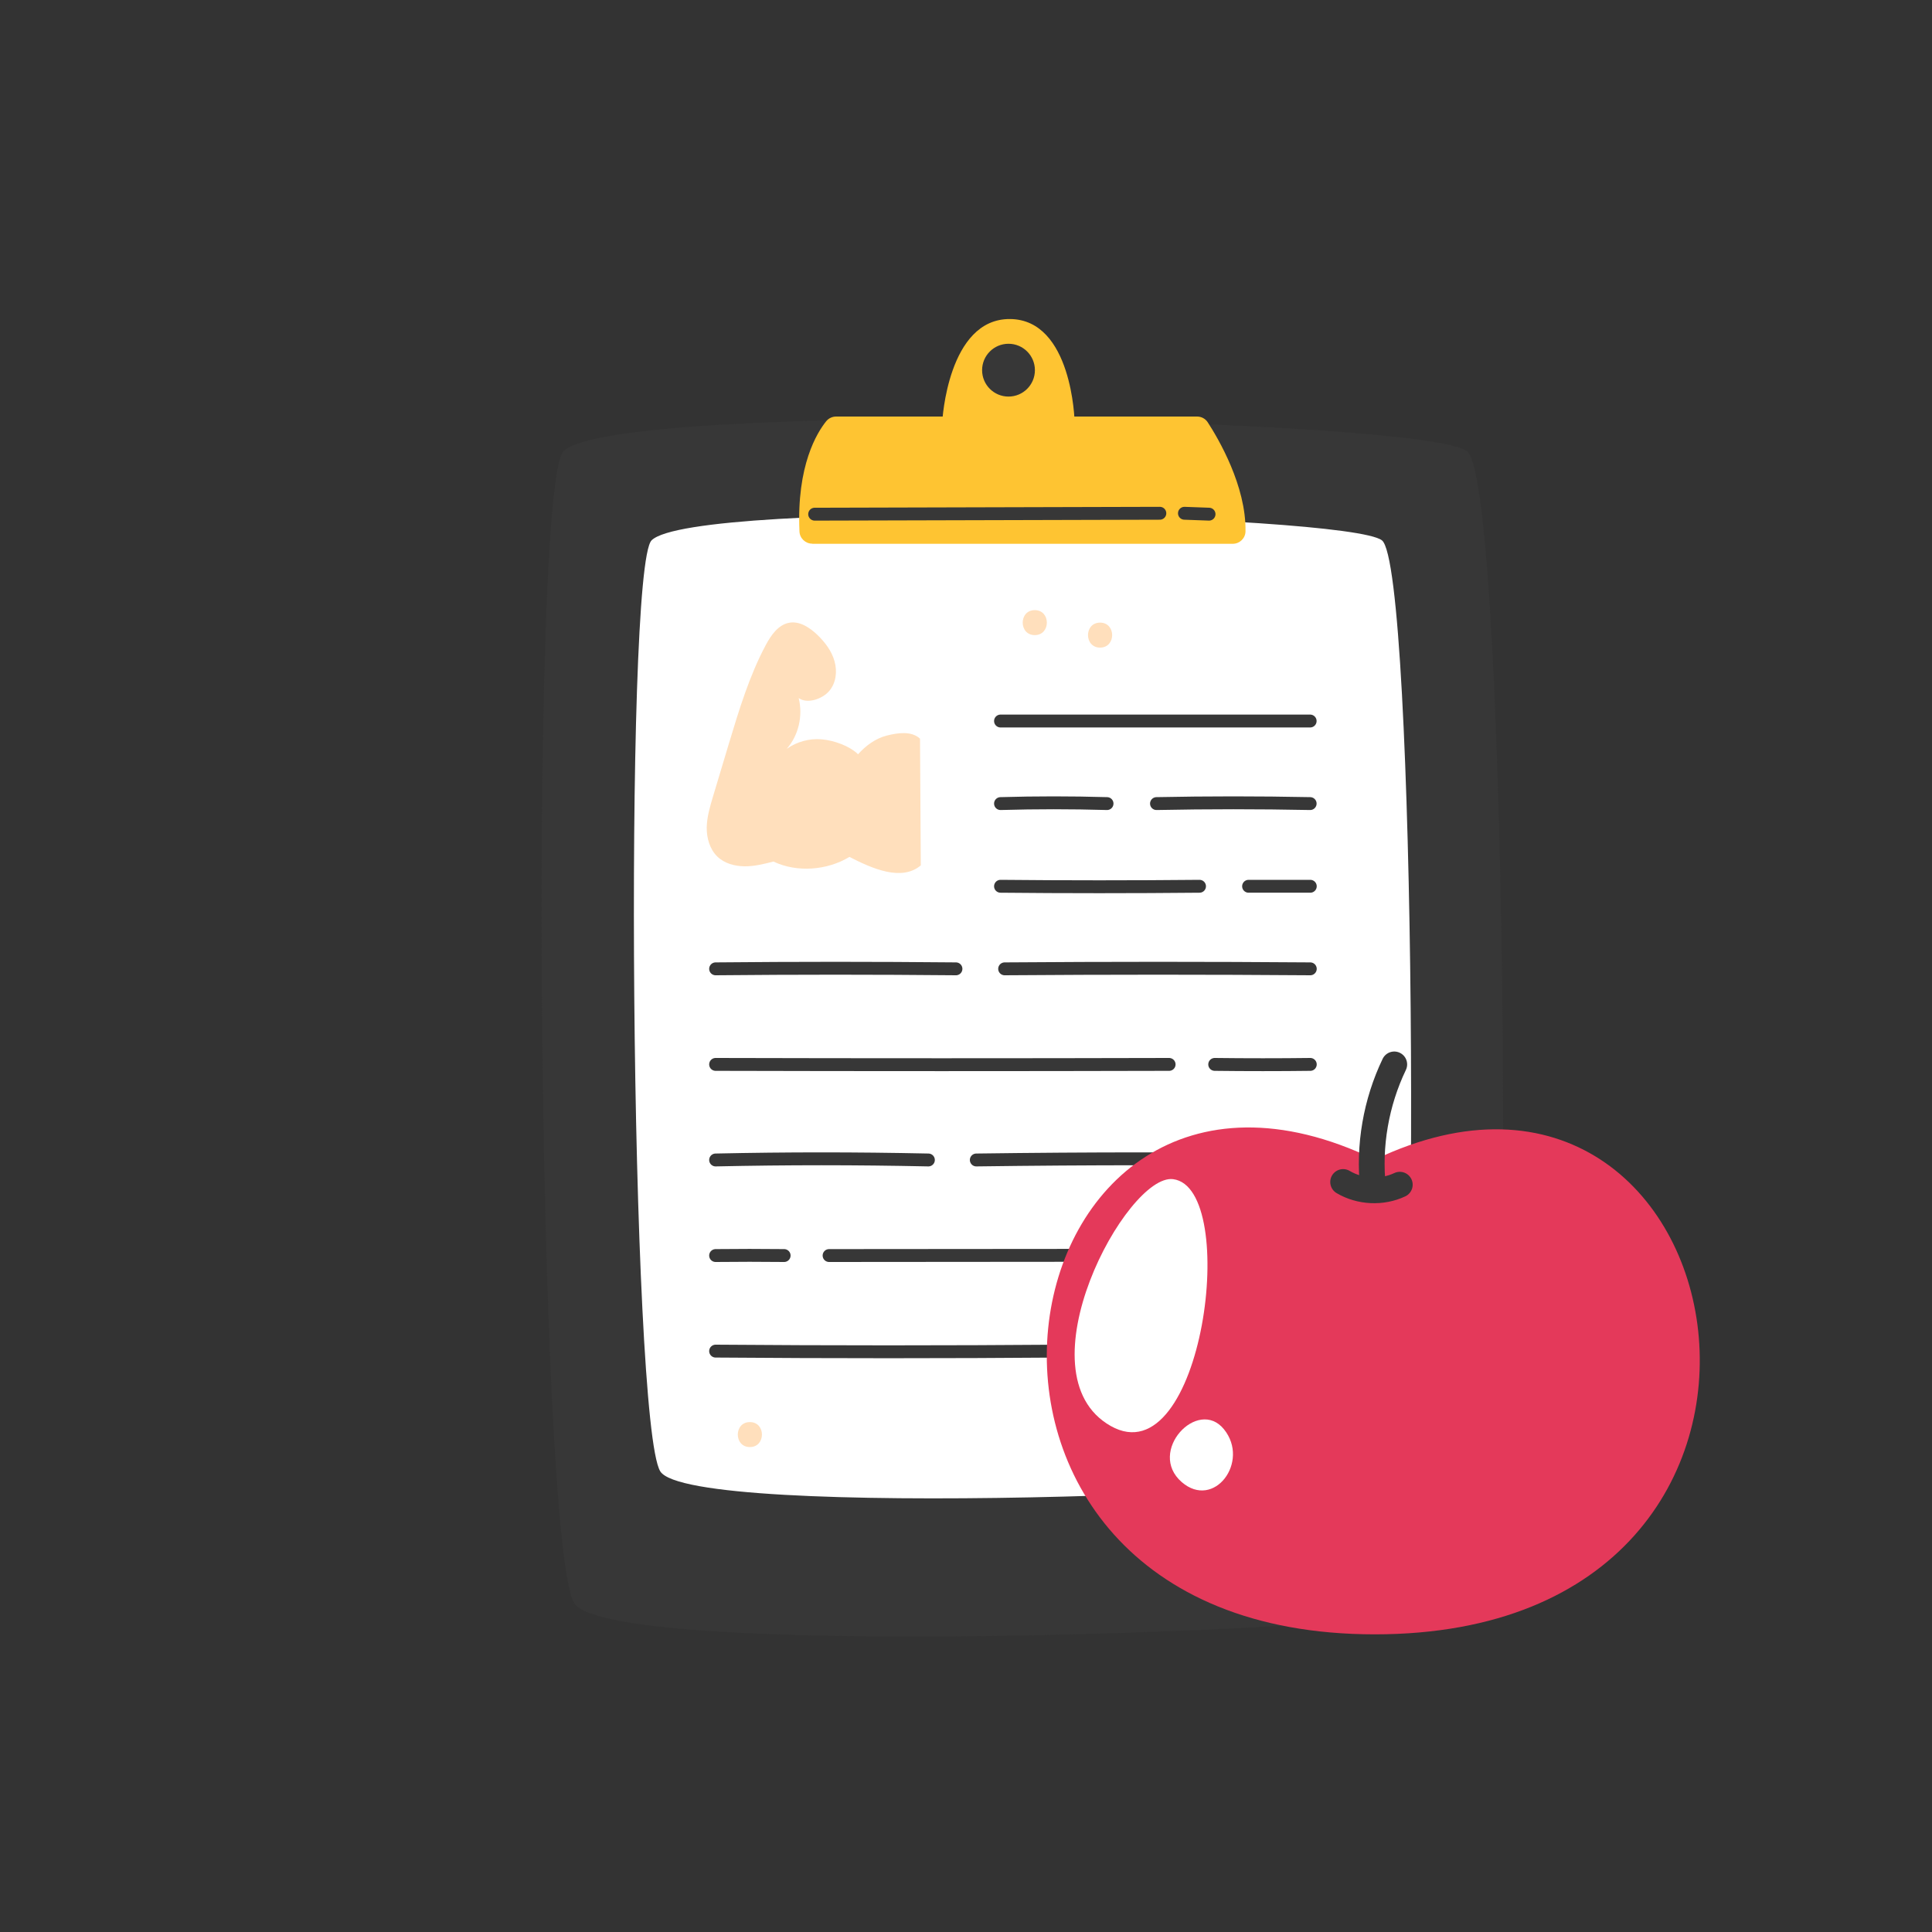
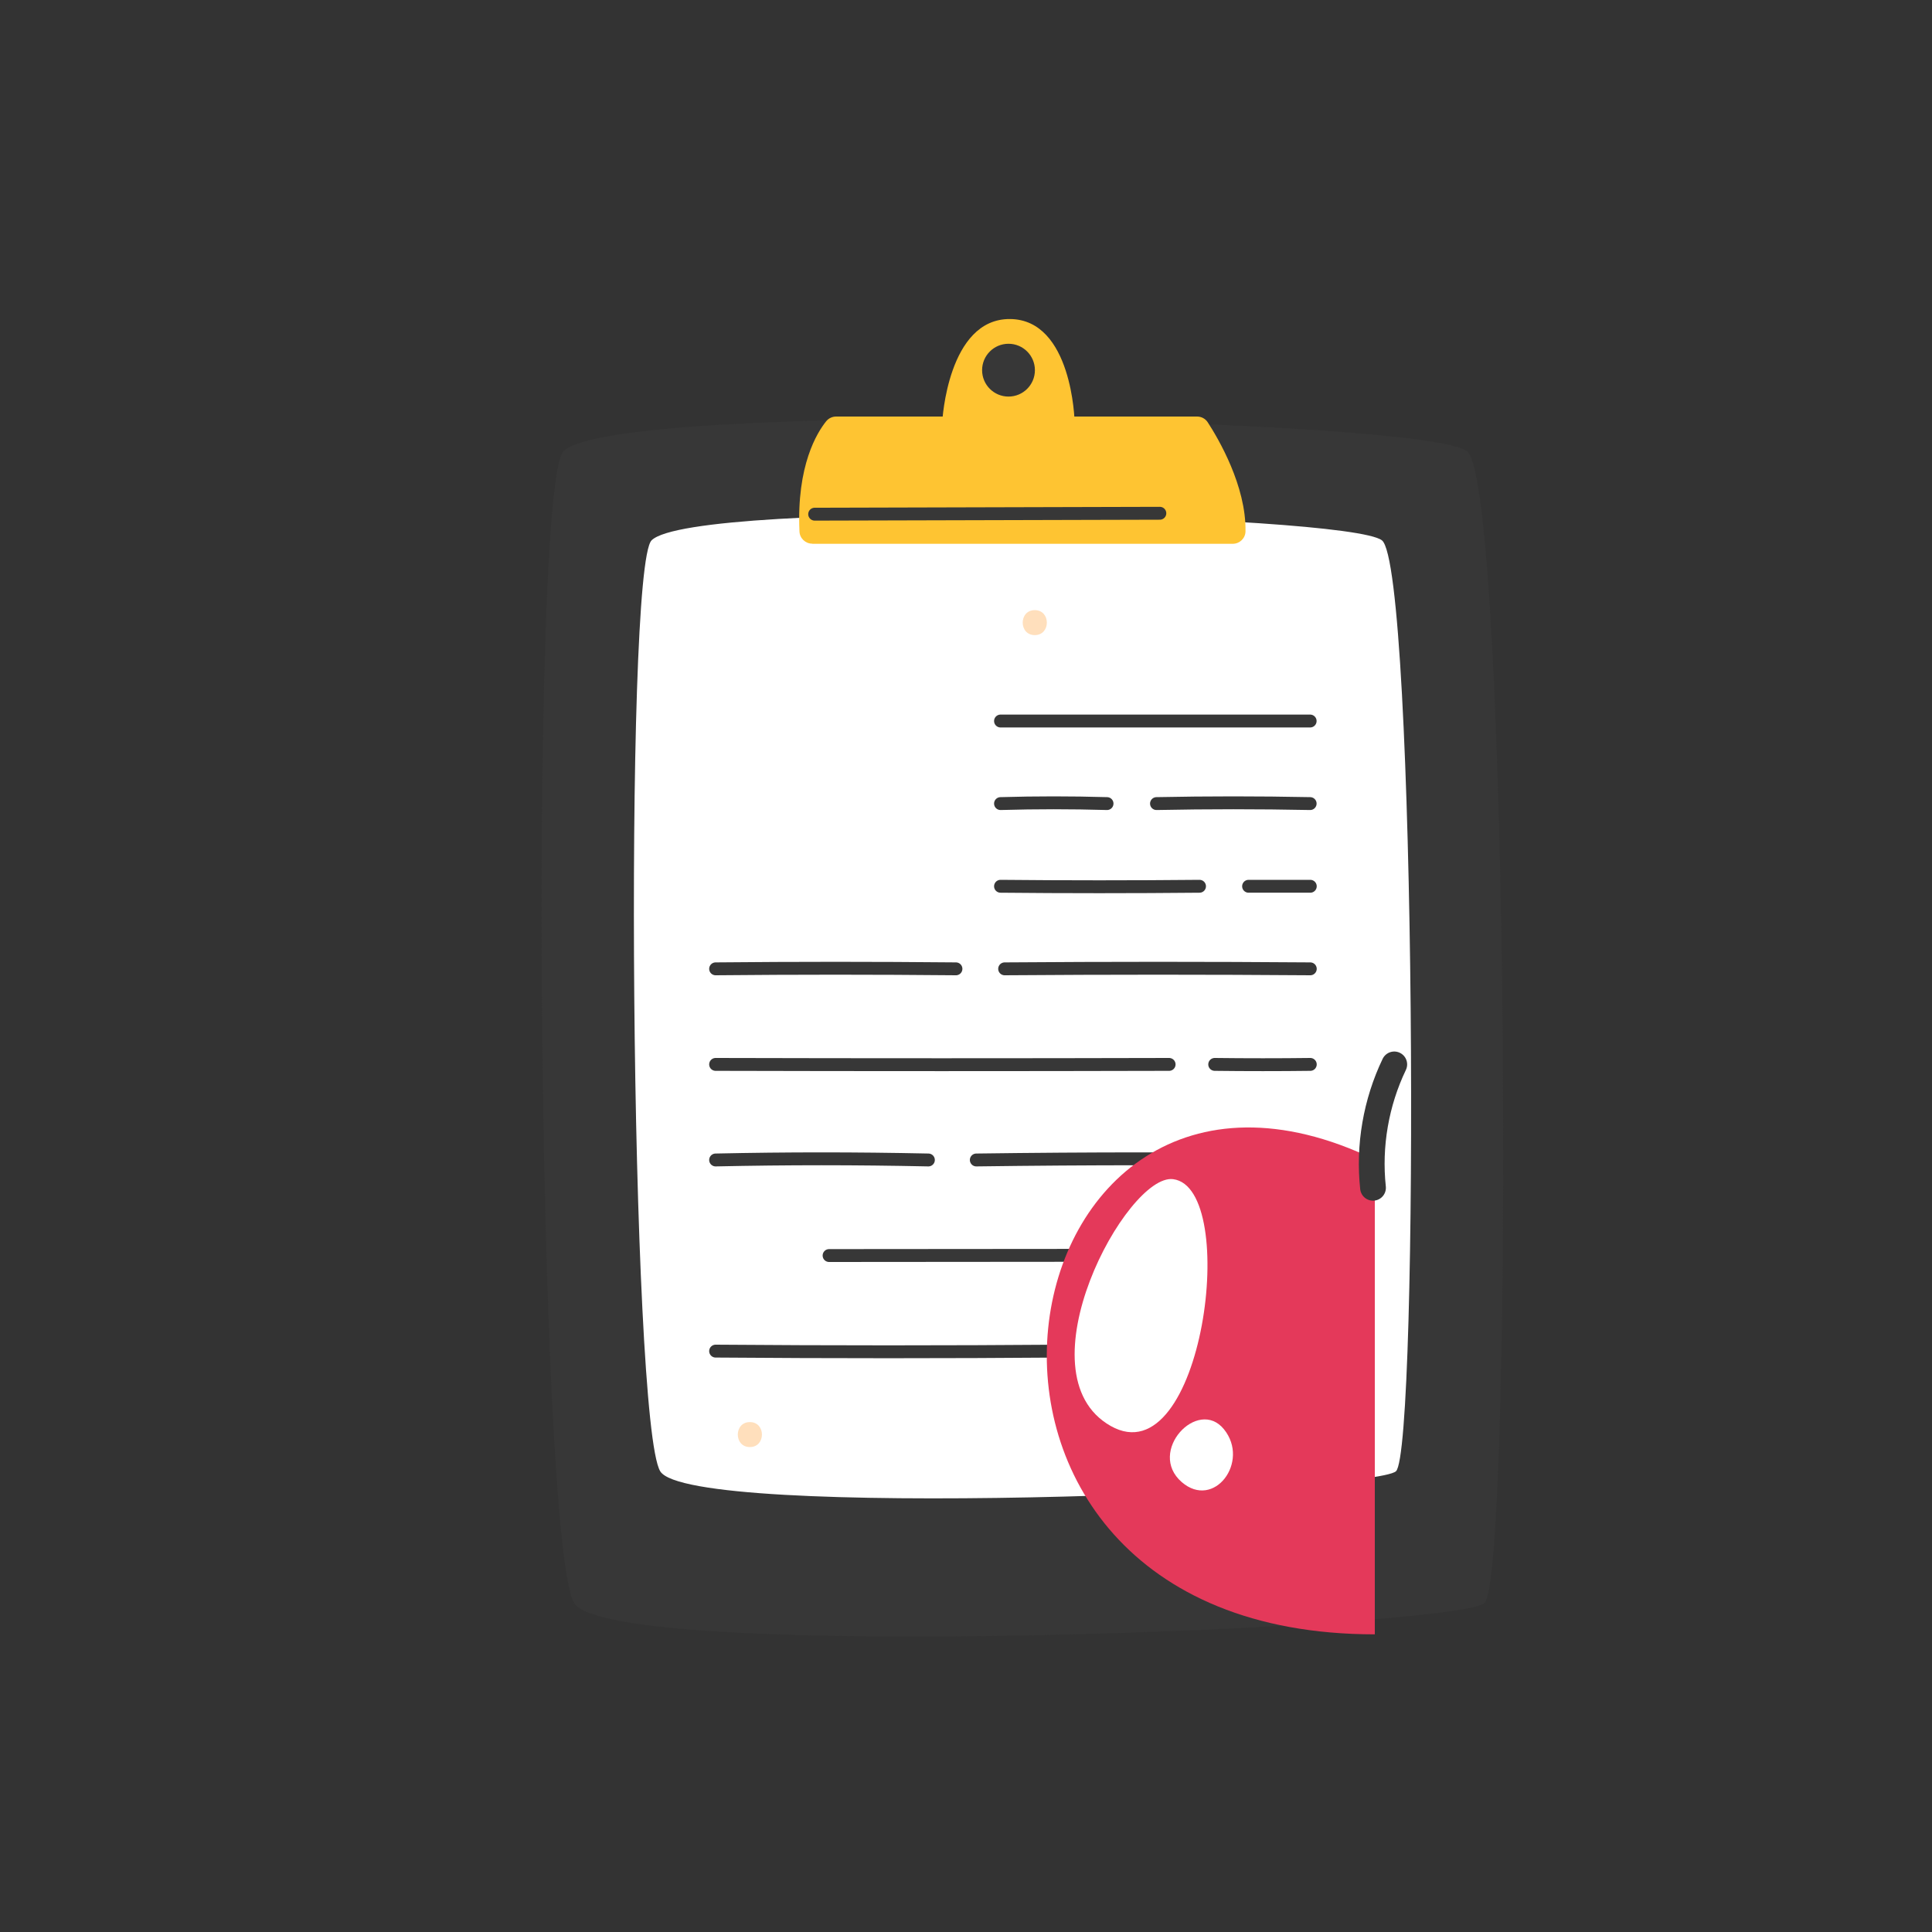
<svg xmlns="http://www.w3.org/2000/svg" viewBox="0 0 150 150">
  <rect x="0" y="0" width="150" height="150" fill="#333333" stroke="none" />
  <defs>
    <style>
      .cls-1 {
        fill: #e4395a;
      }

      .cls-2 {
        fill: #fff;
      }

      .cls-3 {
        mix-blend-mode: soft-light;
      }

      .cls-4, .cls-5, .cls-6 {
        fill: none;
      }

      .cls-7 {
        fill: #ffdfbc;
      }

      .cls-8 {
        isolation: isolate;
      }

      .cls-9 {
        fill: #373737;
      }

      .cls-10 {
        fill: #fec432;
      }

      .cls-5 {
        stroke-width: 2px;
      }

      .cls-5, .cls-6 {
        stroke: #373737;
        stroke-linecap: round;
        stroke-linejoin: round;
      }

      .cls-11 {
        clip-path: url(#clippath);
      }
    </style>
    <clipPath id="clippath">
      <rect class="cls-4" width="150" height="150" />
    </clipPath>
  </defs>
  <g class="cls-8">
    <g id="_图层_2" data-name="图层 2">
      <g id="_图层_1-2" data-name="图层 1">
        <g class="cls-11">
          <g>
            <g>
              <path class="cls-9" d="M43.75,35.03c4.06-4.02,66.83-2.55,70.15,0,3.32,2.55,3.6,87.45,1.35,89.43-2.24,1.98-67.81,4.7-70.67,0-2.86-4.7-3.51-86.78-.83-89.43Z" />
              <path class="cls-2" d="M50.59,41.95c3.28-3.25,54.02-2.06,56.7,0s2.91,70.68,1.09,72.28c-1.81,1.6-54.81,3.8-57.12,0-2.31-3.8-2.84-70.14-.67-72.28Z" />
              <g>
                <path class="cls-7" d="M102.03,111.38c-1.25,0-1.25,1.94,0,1.94s1.25-1.94,0-1.94Z" />
                <path class="cls-7" d="M98.01,109.44c-1.25,0-1.25,1.94,0,1.94s1.25-1.94,0-1.94Z" />
-                 <path class="cls-7" d="M85.41,48.34c-1.25,0-1.25,1.94,0,1.94s1.25-1.94,0-1.94Z" />
                <path class="cls-7" d="M102.96,107.5c-1.25,0-1.25,1.94,0,1.94s1.25-1.94,0-1.94Z" />
                <path class="cls-7" d="M58.22,110.41c-1.25,0-1.25,1.94,0,1.94s1.25-1.94,0-1.94Z" />
                <path class="cls-7" d="M80.34,47.37c-1.25,0-1.25,1.94,0,1.94s1.25-1.94,0-1.94Z" />
              </g>
              <path class="cls-10" d="M63.07,42.22h32.64c.54,0,.98-.43.99-.96.06-3.54-2.12-7.22-2.93-8.47-.18-.28-.49-.45-.83-.45h-28.02c-.3,0-.58.13-.77.36-.71.88-2.31,3.43-2.08,8.56.02.53.46.95.99.95Z" />
              <path class="cls-10" d="M78.42,24.77c-4.84-.04-5.26,7.94-5.26,7.94h10.27s-.18-7.9-5.01-7.94Z" />
              <circle class="cls-9" cx="78.3" cy="28.74" r="2.05" />
              <path class="cls-6" d="M63.25,39.92h.46l26.34-.07" />
-               <line class="cls-6" x1="91.96" y1="39.85" x2="93.87" y2="39.92" />
              <g>
-                 <path class="cls-7" d="M71.49,67.19l-.06-9.84c-.66-.61-1.71-.46-2.58-.24-.87.22-1.63.78-2.23,1.45-.68-.66-1.89-1.08-2.84-1.16-.95-.08-1.92.19-2.7.74.93-1.05,1.27-2.58.93-3.94.67.47,1.82.08,2.36-.54.54-.62.65-1.53.42-2.33-.22-.79-.74-1.47-1.33-2.04-.6-.57-1.38-1.09-2.19-.94-.85.16-1.4.96-1.81,1.72-1.28,2.4-2.07,5.02-2.86,7.63-.41,1.37-.82,2.73-1.23,4.1-.24.8-.48,1.6-.5,2.43-.01.83.23,1.7.83,2.28.55.53,1.34.74,2.1.75s1.51-.18,2.25-.37c1.82.87,4.17.69,5.9-.36,1.75.9,4.06,1.93,5.55.65Z" />
                <path class="cls-6" d="M78,75.22c8.06-.06,15.82-.06,23.73,0" />
                <path class="cls-6" d="M55.56,75.22c6.26-.06,12.32-.06,18.66,0" />
                <path class="cls-6" d="M96.94,68.81h4.79" />
                <path class="cls-6" d="M77.68,68.81c4.98.05,10.31.05,15.45,0" />
                <path class="cls-6" d="M89.79,62.39c4.03-.08,7.91-.08,11.93,0" />
                <path class="cls-6" d="M77.68,62.39c2.8-.08,5.47-.08,8.27,0" />
                <line class="cls-6" x1="77.68" y1="55.98" x2="101.72" y2="55.98" />
                <path class="cls-6" d="M94.31,82.64c2.42.03,5.09.03,7.42,0" />
                <path class="cls-6" d="M55.56,82.64c11.6.03,23.47.03,35.21,0" />
                <path class="cls-6" d="M75.8,90.06c8.8-.12,17.29-.12,25.92,0" />
                <path class="cls-6" d="M55.56,90.06c5.54-.12,10.87-.12,16.52,0" />
                <path class="cls-6" d="M64.37,97.48c12.48-.02,25.08-.02,37.35,0" />
-                 <path class="cls-6" d="M55.56,97.48c1.66-.02,3.6-.02,5.32,0" />
                <path class="cls-6" d="M86.27,104.9c5.12.07,10.46.07,15.45,0" />
                <path class="cls-6" d="M55.56,104.9c8.93.07,17.9.07,26.92,0" />
              </g>
            </g>
            <g>
-               <path class="cls-1" d="M106.74,90.03c-29.42-14.2-38.21,36.86,0,36.86s28.74-50.55,0-36.86Z" />
+               <path class="cls-1" d="M106.74,90.03c-29.42-14.2-38.21,36.86,0,36.86Z" />
              <path class="cls-5" d="M106.6,92.22c-.35-3.26.23-6.62,1.65-9.58" />
-               <path class="cls-5" d="M108.68,91.98c-1.38.65-3.08.57-4.4-.21" />
              <g class="cls-3">
                <g>
                  <path class="cls-2" d="M91.08,91.55c-3.6-.46-12,15.1-4.85,19.16,7.16,4.06,10.09-18.49,4.85-19.16Z" />
                  <path class="cls-2" d="M91.75,115.07c-2.72-2.36,1.25-6.61,3.28-4.1s-.77,6.27-3.28,4.1Z" />
                </g>
              </g>
            </g>
          </g>
        </g>
      </g>
    </g>
  </g>
</svg>